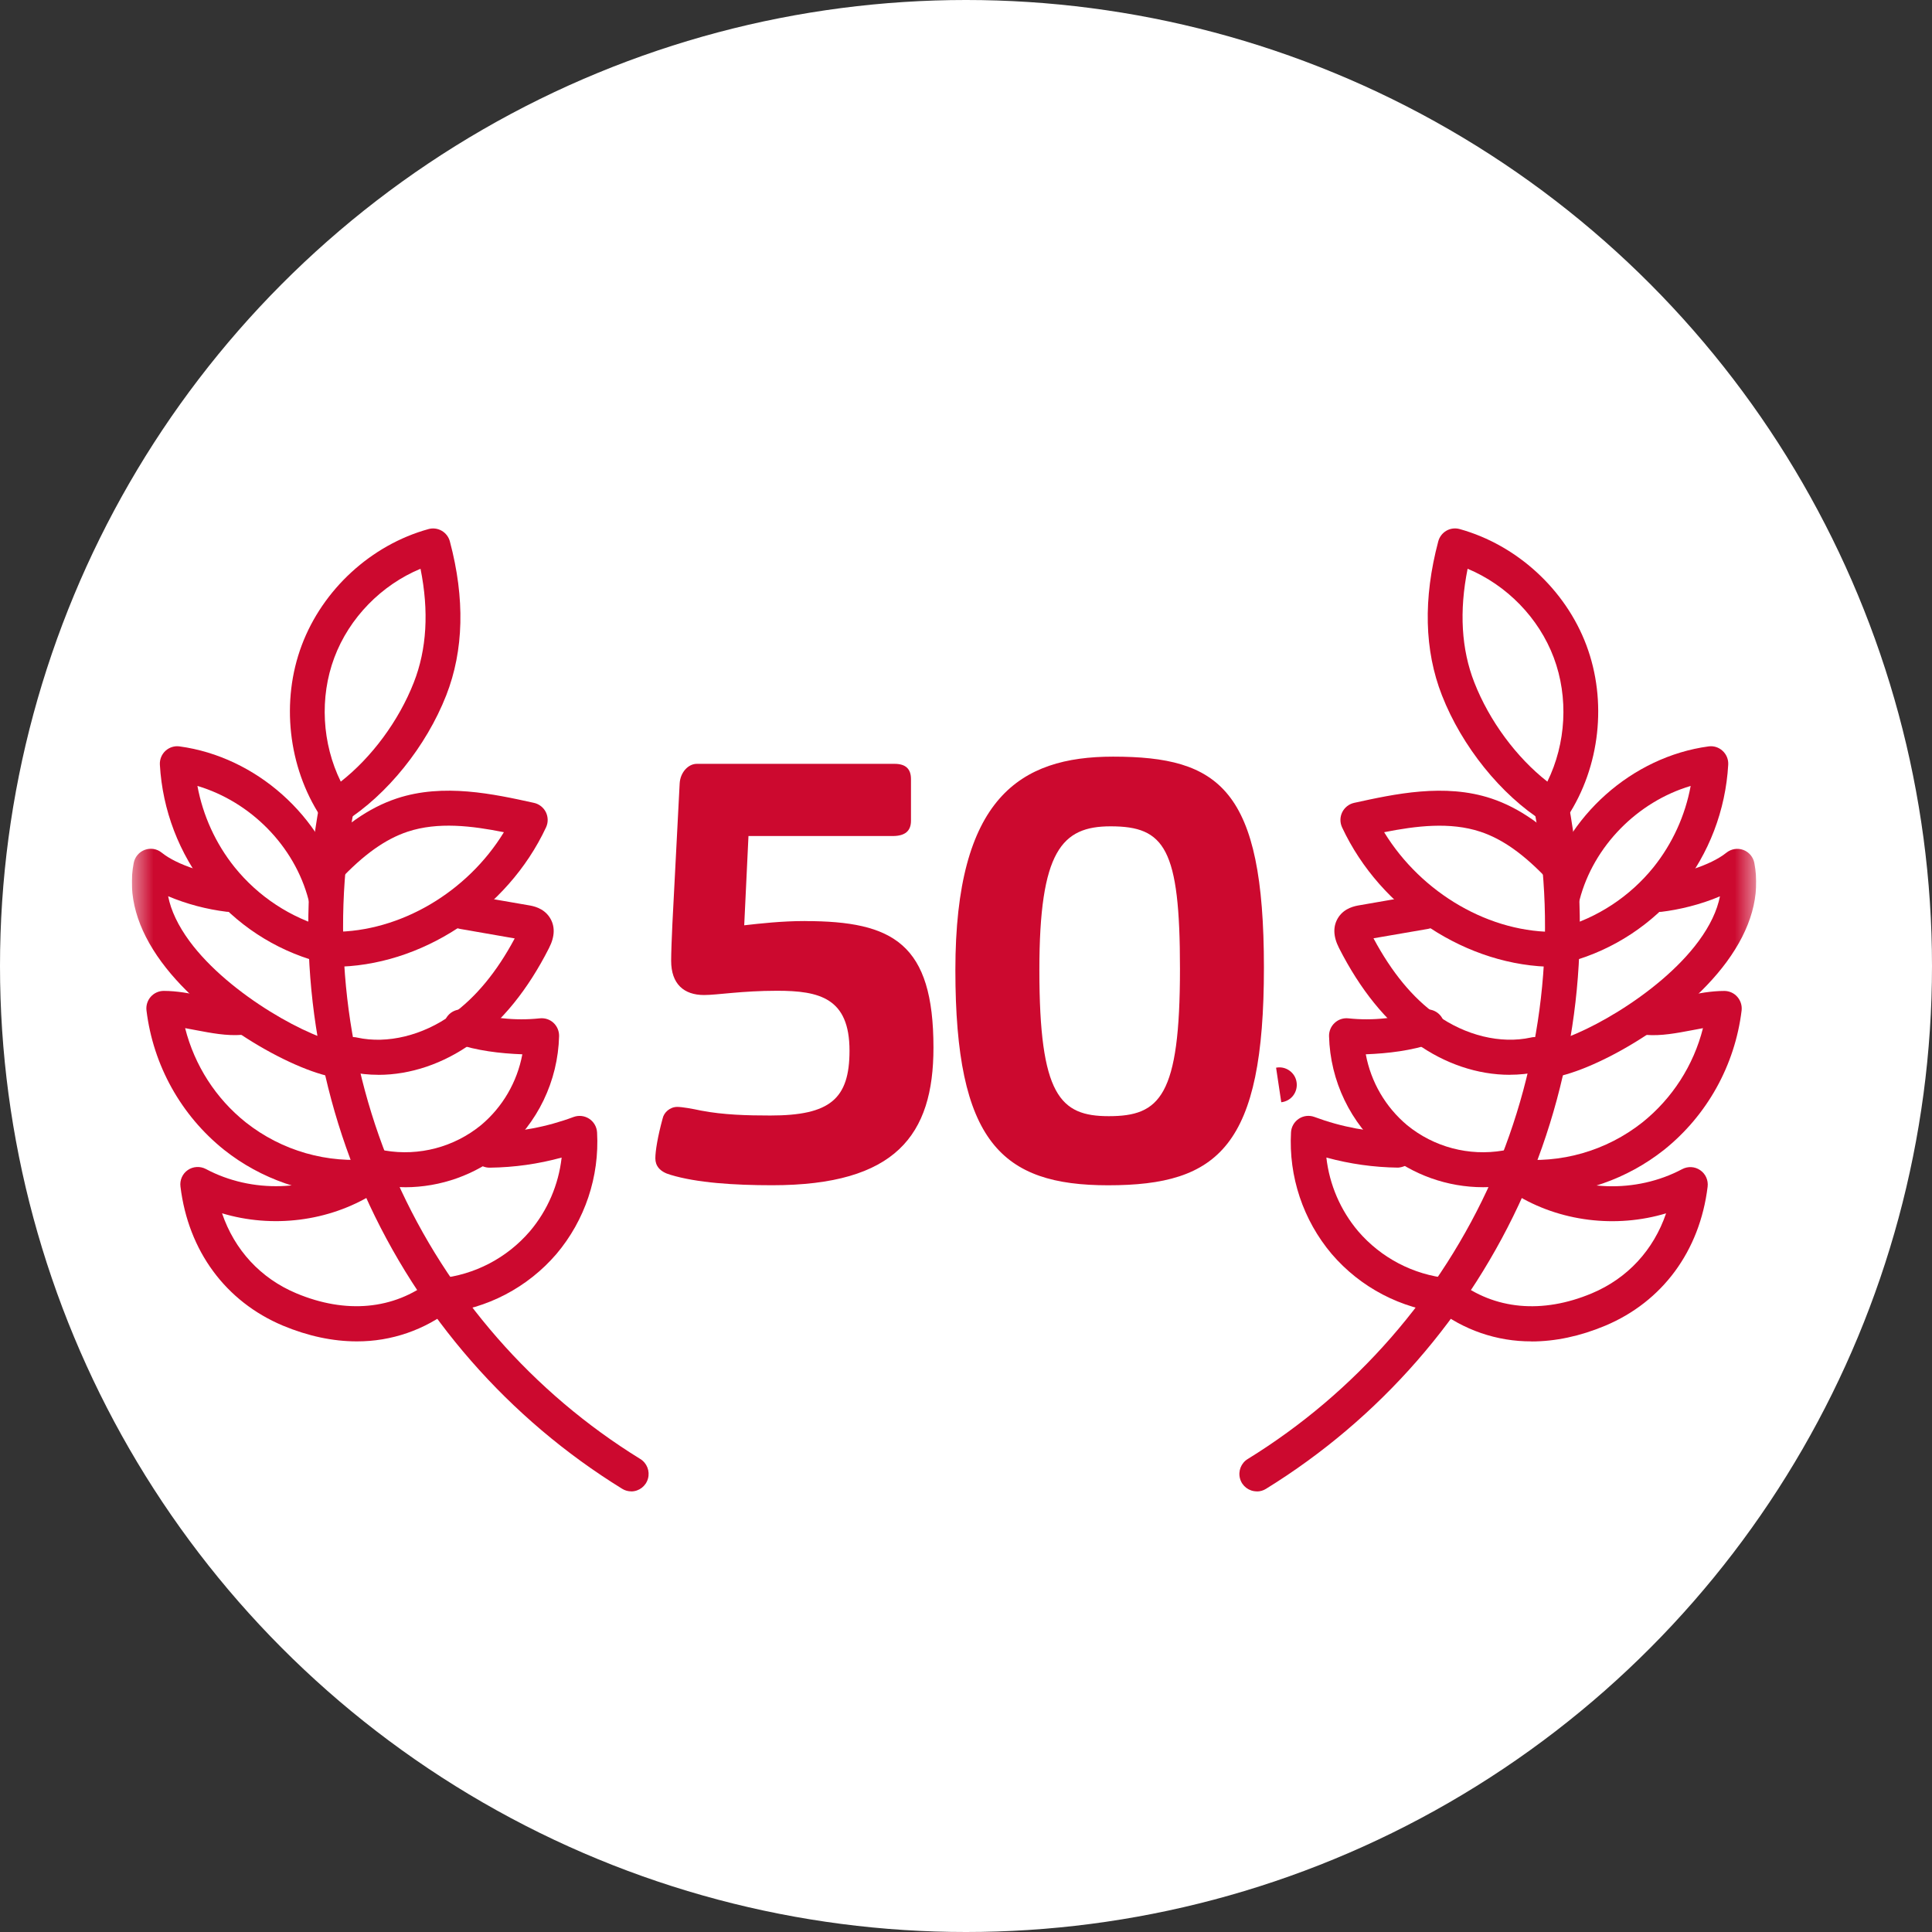
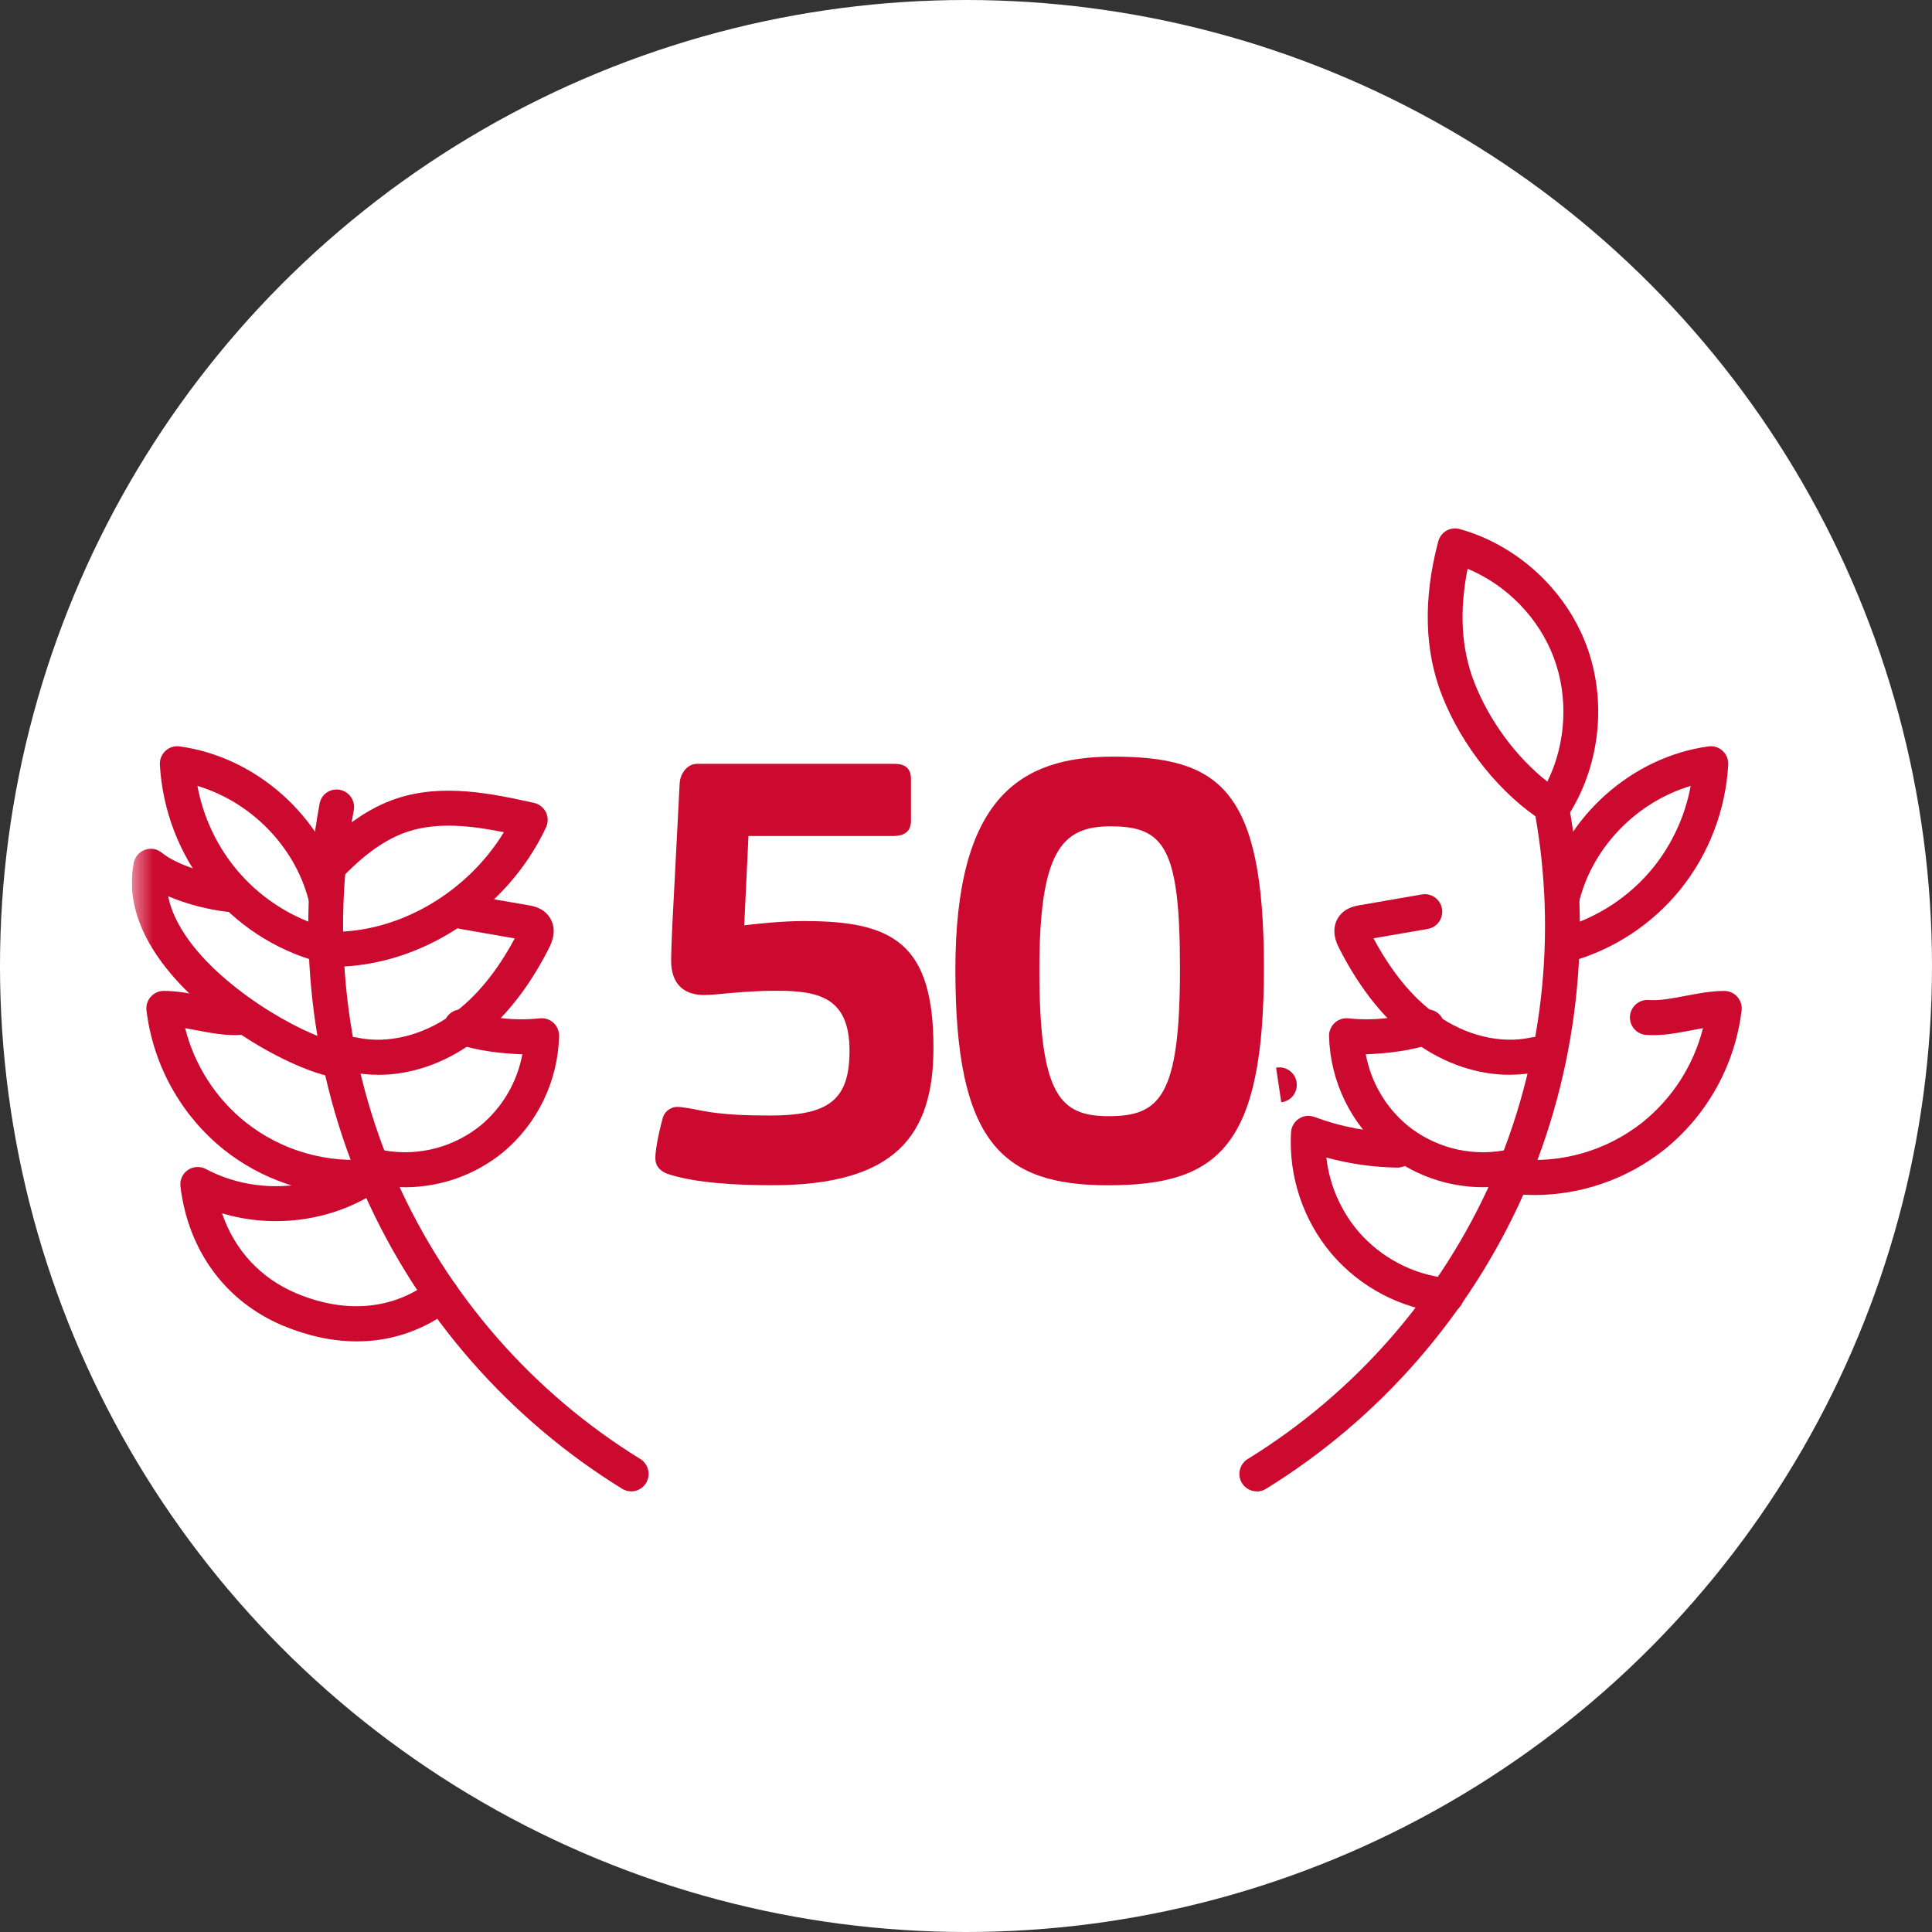
<svg xmlns="http://www.w3.org/2000/svg" width="44" height="44" viewBox="0 0 44 44" fill="none">
  <rect x="0" y="0" width="44" height="44" fill="#333333" stroke="none" />
  <circle cx="22" cy="22" r="22" fill="white" />
  <g clip-path="url(#clip0_747_7077)">
    <path d="M28.623 33.965C28.445 33.965 28.288 33.847 28.241 33.675C28.193 33.503 28.265 33.319 28.418 33.227C30.866 31.717 32.803 29.5 33.977 26.864C35.135 24.222 35.472 21.291 34.944 18.453C34.914 18.241 35.055 18.044 35.264 18.005C35.472 17.965 35.674 18.096 35.723 18.304C36.281 21.301 35.925 24.397 34.702 27.188C33.462 29.971 31.416 32.313 28.831 33.908C28.768 33.947 28.697 33.967 28.625 33.967V33.965H28.623Z" fill="#CC092F" />
    <mask id="mask0_747_7077" style="mask-type:luminance" maskUnits="userSpaceOnUse" x="3" y="12" width="37" height="22">
      <path d="M3 34H40V12H3V34Z" fill="white" />
    </mask>
    <g mask="url(#mask0_747_7077)">
      <path d="M35.655 21.916C35.456 21.916 35.289 21.768 35.263 21.571C35.237 21.373 35.359 21.186 35.551 21.134C36.38 20.904 37.117 20.42 37.659 19.749C38.088 19.212 38.379 18.576 38.504 17.899C37.298 18.257 36.294 19.264 35.974 20.494C35.917 20.705 35.702 20.831 35.491 20.775C35.28 20.719 35.154 20.504 35.206 20.292C35.65 18.588 37.173 17.234 38.91 16.999C39.027 16.982 39.146 17.02 39.232 17.101C39.32 17.182 39.366 17.297 39.359 17.416C39.3 18.451 38.922 19.442 38.275 20.25C37.628 21.051 36.749 21.629 35.759 21.903C35.725 21.912 35.69 21.917 35.655 21.917V21.916Z" fill="#CC092F" />
-       <path d="M35.238 24.552C35.027 24.552 34.852 24.387 34.841 24.175C34.83 23.963 34.987 23.779 35.197 23.758C35.875 23.686 37.769 22.679 38.685 21.434C38.944 21.082 39.106 20.741 39.171 20.413C38.722 20.606 38.219 20.721 37.839 20.766C37.623 20.789 37.423 20.636 37.398 20.418C37.372 20.199 37.527 20.001 37.744 19.975C38.244 19.916 38.949 19.716 39.317 19.42C39.426 19.333 39.571 19.308 39.702 19.356C39.832 19.404 39.928 19.517 39.954 19.654C40.095 20.388 39.882 21.145 39.322 21.908C38.259 23.351 36.185 24.454 35.279 24.551C35.265 24.552 35.25 24.553 35.236 24.552H35.238Z" fill="#CC092F" />
    </g>
    <path d="M34.942 27.215C34.765 27.215 34.588 27.205 34.412 27.184C34.306 27.174 34.209 27.121 34.142 27.038C34.076 26.956 34.044 26.849 34.057 26.742C34.069 26.637 34.123 26.54 34.207 26.474C34.291 26.409 34.398 26.379 34.503 26.393C35.541 26.51 36.583 26.211 37.403 25.563C38.084 25.018 38.57 24.264 38.784 23.416C38.703 23.43 38.618 23.446 38.533 23.463C38.192 23.527 37.838 23.597 37.487 23.569C37.382 23.561 37.285 23.512 37.216 23.431C37.148 23.351 37.113 23.246 37.121 23.142C37.139 22.923 37.328 22.759 37.546 22.774C37.792 22.794 38.081 22.738 38.385 22.68C38.674 22.625 38.972 22.568 39.27 22.568C39.383 22.568 39.492 22.617 39.566 22.702C39.641 22.787 39.677 22.9 39.664 23.014C39.511 24.264 38.876 25.405 37.895 26.189C37.053 26.854 36.014 27.215 34.943 27.216L34.942 27.215Z" fill="#CC092F" />
-     <path d="M35.408 22.019C33.425 22.019 31.444 20.725 30.565 18.843C30.514 18.733 30.515 18.607 30.568 18.498C30.622 18.39 30.721 18.311 30.838 18.285C31.757 18.084 32.9 17.831 33.964 18.185C34.601 18.397 35.198 18.815 35.842 19.5C35.916 19.576 35.958 19.68 35.955 19.787C35.953 19.894 35.908 19.995 35.831 20.069C35.753 20.142 35.65 20.182 35.543 20.177C35.437 20.174 35.337 20.126 35.265 20.047C34.716 19.462 34.223 19.11 33.715 18.942C33.024 18.713 32.251 18.809 31.523 18.953C32.374 20.344 33.941 21.265 35.492 21.222C35.703 21.217 35.892 21.392 35.897 21.611C35.902 21.83 35.728 22.013 35.509 22.019H35.407H35.408ZM34.876 30.549C34.09 30.552 33.325 30.289 32.707 29.802C32.62 29.739 32.562 29.642 32.547 29.536C32.531 29.43 32.56 29.321 32.625 29.236C32.691 29.151 32.788 29.096 32.894 29.084C33.001 29.071 33.108 29.104 33.19 29.172C34.036 29.827 35.124 29.928 36.252 29.455C37.068 29.113 37.66 28.466 37.944 27.633C36.803 27.976 35.518 27.824 34.5 27.192C34.313 27.077 34.255 26.832 34.37 26.644C34.485 26.457 34.73 26.398 34.916 26.514C35.927 27.141 37.26 27.185 38.311 26.626C38.443 26.557 38.6 26.566 38.721 26.65C38.844 26.734 38.908 26.879 38.89 27.027C38.711 28.492 37.86 29.645 36.558 30.192C35.985 30.432 35.419 30.551 34.876 30.551V30.549Z" fill="#CC092F" />
    <path d="M34.382 24.478C33.655 24.478 32.904 24.228 32.246 23.754C31.565 23.264 30.976 22.536 30.495 21.59C30.357 21.319 30.354 21.081 30.486 20.884C30.628 20.675 30.86 20.634 30.959 20.617L32.382 20.37C32.485 20.352 32.592 20.376 32.678 20.437C32.764 20.498 32.822 20.591 32.84 20.695C32.858 20.799 32.833 20.906 32.773 20.993C32.713 21.079 32.62 21.138 32.517 21.156L31.28 21.369C31.699 22.15 32.173 22.721 32.708 23.106C33.373 23.584 34.177 23.779 34.861 23.63C34.964 23.604 35.075 23.622 35.165 23.679C35.255 23.735 35.32 23.827 35.342 23.932C35.365 24.037 35.345 24.147 35.286 24.236C35.228 24.326 35.135 24.388 35.03 24.408C34.818 24.455 34.602 24.477 34.382 24.477V24.478Z" fill="#CC092F" />
    <path d="M33.779 27.038C32.965 27.038 32.174 26.757 31.542 26.24C30.759 25.584 30.294 24.621 30.268 23.596C30.266 23.482 30.313 23.372 30.397 23.295C30.481 23.217 30.594 23.18 30.707 23.192C31.27 23.252 31.839 23.189 32.376 23.009C32.584 22.938 32.809 23.051 32.878 23.26C32.948 23.468 32.836 23.695 32.628 23.764C32.139 23.929 31.614 23.991 31.105 24.011C31.222 24.643 31.555 25.213 32.046 25.625C32.658 26.125 33.454 26.335 34.232 26.203C34.338 26.179 34.448 26.2 34.538 26.26C34.628 26.32 34.689 26.415 34.708 26.522C34.727 26.629 34.702 26.739 34.637 26.826C34.574 26.914 34.477 26.972 34.37 26.986C34.175 27.022 33.977 27.038 33.779 27.038Z" fill="#CC092F" />
    <path d="M14.377 33.965C14.304 33.965 14.232 33.945 14.171 33.907C11.585 32.313 9.538 29.971 8.299 27.188C7.076 24.398 6.72 21.302 7.278 18.305C7.317 18.087 7.526 17.945 7.741 17.988C7.956 18.029 8.098 18.237 8.057 18.453C7.528 21.291 7.865 24.223 9.024 26.865C10.196 29.5 12.134 31.718 14.583 33.228C14.734 33.321 14.805 33.504 14.757 33.675C14.709 33.847 14.554 33.965 14.377 33.966V33.965ZM33.424 12.953C33.23 13.919 33.281 14.789 33.577 15.543C33.919 16.418 34.537 17.251 35.24 17.801C35.667 16.933 35.726 15.884 35.386 14.977C35.045 14.069 34.313 13.324 33.424 12.953ZM35.367 18.776C35.293 18.776 35.22 18.756 35.157 18.716C34.182 18.101 33.293 16.998 32.839 15.835C32.438 14.811 32.41 13.632 32.755 12.331C32.782 12.228 32.849 12.14 32.94 12.087C33.032 12.034 33.141 12.021 33.243 12.049C34.546 12.411 35.652 13.424 36.129 14.695C36.606 15.967 36.441 17.462 35.699 18.596C35.626 18.709 35.502 18.777 35.368 18.777L35.367 18.776ZM32.947 29.909C32.934 29.909 32.92 29.909 32.908 29.907C31.907 29.806 30.984 29.323 30.328 28.558C29.678 27.788 29.346 26.797 29.402 25.788C29.409 25.662 29.476 25.547 29.581 25.478C29.686 25.409 29.817 25.394 29.936 25.438C30.551 25.667 31.195 25.787 31.851 25.796C31.956 25.797 32.057 25.84 32.13 25.916C32.203 25.992 32.244 26.093 32.242 26.199C32.239 26.418 32.052 26.576 31.841 26.592C31.289 26.585 30.74 26.508 30.207 26.362C30.277 26.98 30.529 27.564 30.93 28.039C31.453 28.648 32.188 29.032 32.983 29.112C33.193 29.134 33.349 29.316 33.339 29.527C33.329 29.739 33.156 29.905 32.946 29.907L32.947 29.909Z" fill="#CC092F" />
    <mask id="mask1_747_7077" style="mask-type:luminance" maskUnits="userSpaceOnUse" x="3" y="12" width="37" height="22">
      <path d="M3 34H40V12H3V34Z" fill="white" />
    </mask>
    <g mask="url(#mask1_747_7077)">
      <path d="M7.345 21.916C7.31 21.916 7.275 21.912 7.241 21.902C6.251 21.629 5.372 21.051 4.725 20.25C4.079 19.442 3.7 18.451 3.641 17.416C3.634 17.297 3.681 17.181 3.768 17.1C3.855 17.02 3.974 16.982 4.09 16.999C5.827 17.234 7.35 18.587 7.794 20.293C7.825 20.396 7.814 20.509 7.761 20.604C7.709 20.698 7.62 20.768 7.515 20.795C7.411 20.823 7.299 20.806 7.207 20.749C7.115 20.693 7.05 20.601 7.027 20.494C6.707 19.265 5.703 18.258 4.496 17.899C4.622 18.576 4.912 19.212 5.342 19.749C5.883 20.42 6.62 20.904 7.449 21.134C7.641 21.186 7.765 21.373 7.739 21.571C7.713 21.769 7.544 21.917 7.345 21.917V21.916Z" fill="#CC092F" />
      <path d="M7.763 24.552C7.749 24.552 7.734 24.552 7.72 24.551C6.814 24.454 4.74 23.35 3.678 21.908C3.117 21.145 2.904 20.387 3.045 19.654C3.071 19.517 3.167 19.403 3.297 19.355C3.428 19.306 3.574 19.33 3.682 19.418C4.05 19.715 4.756 19.914 5.256 19.974C5.473 20 5.629 20.199 5.602 20.416C5.576 20.635 5.381 20.788 5.162 20.765C4.703 20.708 4.255 20.59 3.829 20.411C3.894 20.74 4.057 21.081 4.315 21.433C5.232 22.678 7.126 23.685 7.804 23.757C8.014 23.779 8.171 23.962 8.16 24.174C8.149 24.386 7.974 24.552 7.763 24.552L7.763 24.552Z" fill="#CC092F" />
    </g>
    <path d="M8.058 27.215C6.995 27.215 5.943 26.853 5.105 26.188C4.124 25.403 3.489 24.263 3.336 23.012C3.323 22.899 3.358 22.786 3.433 22.701C3.508 22.616 3.616 22.567 3.73 22.567C4.028 22.567 4.326 22.625 4.615 22.679C4.92 22.738 5.207 22.793 5.454 22.773C5.672 22.766 5.863 22.921 5.879 23.141C5.887 23.246 5.853 23.351 5.784 23.43C5.715 23.51 5.618 23.56 5.512 23.568C5.161 23.596 4.807 23.526 4.466 23.462L4.216 23.415C4.431 24.263 4.915 25.017 5.597 25.561C6.418 26.21 7.459 26.508 8.497 26.392C8.602 26.377 8.71 26.406 8.794 26.472C8.878 26.538 8.932 26.634 8.945 26.741C8.957 26.848 8.926 26.955 8.858 27.038C8.791 27.121 8.694 27.173 8.588 27.183C8.412 27.203 8.236 27.213 8.059 27.213L8.058 27.215Z" fill="#CC092F" />
    <path d="M7.592 22.019H7.49C7.271 22.015 7.095 21.835 7.097 21.616C7.099 21.395 7.279 21.219 7.498 21.221C7.535 21.222 7.561 21.222 7.593 21.222C9.117 21.222 10.642 20.317 11.476 18.953C10.748 18.808 9.976 18.712 9.284 18.941C8.776 19.11 8.283 19.461 7.734 20.045C7.584 20.205 7.333 20.213 7.174 20.061C7.015 19.91 7.007 19.658 7.158 19.498C7.801 18.814 8.398 18.396 9.036 18.184C10.1 17.831 11.243 18.083 12.162 18.285C12.279 18.311 12.379 18.39 12.432 18.497C12.485 18.606 12.487 18.733 12.436 18.842C11.557 20.724 9.576 22.018 7.592 22.018V22.019ZM8.125 30.549C7.581 30.549 7.015 30.429 6.442 30.19C5.139 29.642 4.289 28.49 4.11 27.024C4.091 26.877 4.155 26.731 4.277 26.647C4.399 26.563 4.558 26.555 4.688 26.623C5.738 27.183 7.072 27.14 8.084 26.512C8.27 26.396 8.514 26.455 8.63 26.642C8.744 26.83 8.687 27.075 8.501 27.191C7.482 27.822 6.197 27.975 5.057 27.632C5.341 28.466 5.933 29.112 6.748 29.454C7.876 29.927 8.964 29.827 9.81 29.171C9.984 29.037 10.232 29.069 10.366 29.244C10.499 29.417 10.467 29.668 10.294 29.802C9.675 30.289 8.911 30.552 8.125 30.549Z" fill="#CC092F" />
    <path d="M8.617 24.478C8.4 24.478 8.182 24.456 7.969 24.409C7.864 24.388 7.772 24.327 7.713 24.237C7.654 24.148 7.634 24.038 7.657 23.933C7.679 23.828 7.743 23.736 7.834 23.68C7.924 23.623 8.035 23.605 8.138 23.631C8.822 23.779 9.626 23.584 10.291 23.106C10.835 22.715 11.316 22.133 11.722 21.372L10.482 21.156C10.266 21.119 10.121 20.913 10.159 20.696C10.196 20.479 10.401 20.334 10.617 20.371L12.04 20.617C12.14 20.634 12.37 20.675 12.513 20.885C12.645 21.082 12.643 21.32 12.503 21.592C12.024 22.537 11.435 23.265 10.753 23.755C10.095 24.228 9.343 24.479 8.617 24.479V24.478Z" fill="#CC092F" />
    <path d="M9.221 27.038C9.023 27.038 8.825 27.022 8.629 26.986C8.522 26.972 8.426 26.915 8.362 26.826C8.299 26.738 8.273 26.629 8.292 26.522C8.311 26.415 8.373 26.32 8.462 26.26C8.552 26.2 8.662 26.179 8.768 26.203C9.545 26.335 10.342 26.124 10.954 25.625C11.446 25.213 11.778 24.643 11.896 24.011C11.384 23.992 10.861 23.929 10.373 23.764C10.168 23.692 10.059 23.468 10.128 23.261C10.197 23.054 10.418 22.942 10.625 23.009C11.162 23.19 11.731 23.252 12.294 23.192C12.408 23.18 12.521 23.216 12.605 23.294C12.688 23.371 12.735 23.481 12.733 23.596C12.707 24.621 12.243 25.585 11.459 26.241C10.826 26.757 10.037 27.038 9.222 27.039L9.221 27.038Z" fill="#CC092F" />
-     <path d="M9.577 12.953C8.687 13.323 7.954 14.069 7.614 14.977C7.274 15.885 7.334 16.934 7.761 17.801C8.463 17.251 9.082 16.418 9.424 15.543C9.72 14.789 9.771 13.919 9.577 12.953H9.577ZM7.632 18.776C7.499 18.776 7.374 18.709 7.301 18.596C6.56 17.461 6.395 15.966 6.872 14.695C7.349 13.425 8.453 12.41 9.757 12.05C9.858 12.021 9.968 12.035 10.06 12.088C10.152 12.141 10.219 12.229 10.246 12.332C10.592 13.633 10.563 14.812 10.163 15.835C9.707 16.998 8.819 18.102 7.844 18.716C7.781 18.756 7.708 18.776 7.634 18.776H7.632ZM10.053 29.909C9.843 29.907 9.67 29.74 9.661 29.529C9.65 29.318 9.806 29.135 10.016 29.114C10.812 29.033 11.547 28.649 12.069 28.04C12.47 27.566 12.721 26.982 12.791 26.363C12.259 26.509 11.713 26.586 11.158 26.593H11.153C10.934 26.595 10.755 26.417 10.755 26.197C10.753 25.977 10.93 25.797 11.149 25.796C11.803 25.788 12.451 25.667 13.064 25.438C13.182 25.395 13.313 25.41 13.419 25.479C13.524 25.548 13.59 25.663 13.598 25.789C13.654 26.797 13.323 27.789 12.672 28.559C12.015 29.323 11.092 29.807 10.093 29.907C10.079 29.909 10.066 29.91 10.053 29.909Z" fill="#CC092F" />
    <path d="M29.062 24.316C29.169 24.295 29.278 24.319 29.366 24.382C29.455 24.445 29.514 24.54 29.529 24.648C29.545 24.756 29.517 24.865 29.451 24.951C29.385 25.037 29.287 25.091 29.18 25.103" fill="#CC092F" />
    <path d="M18.335 20.977C20.345 20.977 21.259 21.492 21.259 23.86C21.259 25.851 20.4 26.993 17.586 26.993C16.713 26.993 15.868 26.937 15.271 26.756C15.022 26.686 14.925 26.547 14.925 26.38C14.925 26.213 14.98 25.878 15.091 25.474C15.119 25.335 15.258 25.209 15.424 25.209C15.535 25.209 15.771 25.251 15.965 25.293C16.478 25.391 17.018 25.405 17.545 25.405C18.903 25.405 19.347 25.028 19.347 23.928C19.347 22.731 18.667 22.564 17.697 22.564C16.893 22.564 16.339 22.661 16.034 22.661C15.576 22.661 15.285 22.41 15.285 21.881C15.285 21.714 15.299 21.337 15.313 21.045L15.479 17.842C15.493 17.591 15.674 17.396 15.868 17.396H20.373C20.622 17.396 20.747 17.507 20.747 17.744V18.692C20.747 18.928 20.608 19.04 20.331 19.04H17.046L16.949 21.073C17.31 21.032 17.808 20.976 18.335 20.976V20.977Z" fill="#CC092F" />
    <path d="M25.293 18.819C24.184 18.819 23.671 19.376 23.671 22.091C23.671 24.947 24.142 25.42 25.251 25.42C26.416 25.42 26.873 24.974 26.873 22.064C26.873 19.319 26.526 18.819 25.293 18.819ZM25.237 26.994C22.811 26.994 21.758 26.006 21.758 22.092C21.758 18.178 23.227 17.232 25.348 17.232C27.774 17.232 28.785 17.97 28.785 22.036C28.785 26.103 27.76 26.994 25.237 26.994Z" fill="#CC092F" />
  </g>
  <defs>
    <clipPath id="clip0_747_7077">
      <rect width="37" height="22" fill="white" transform="translate(3 12)" />
    </clipPath>
  </defs>
</svg>